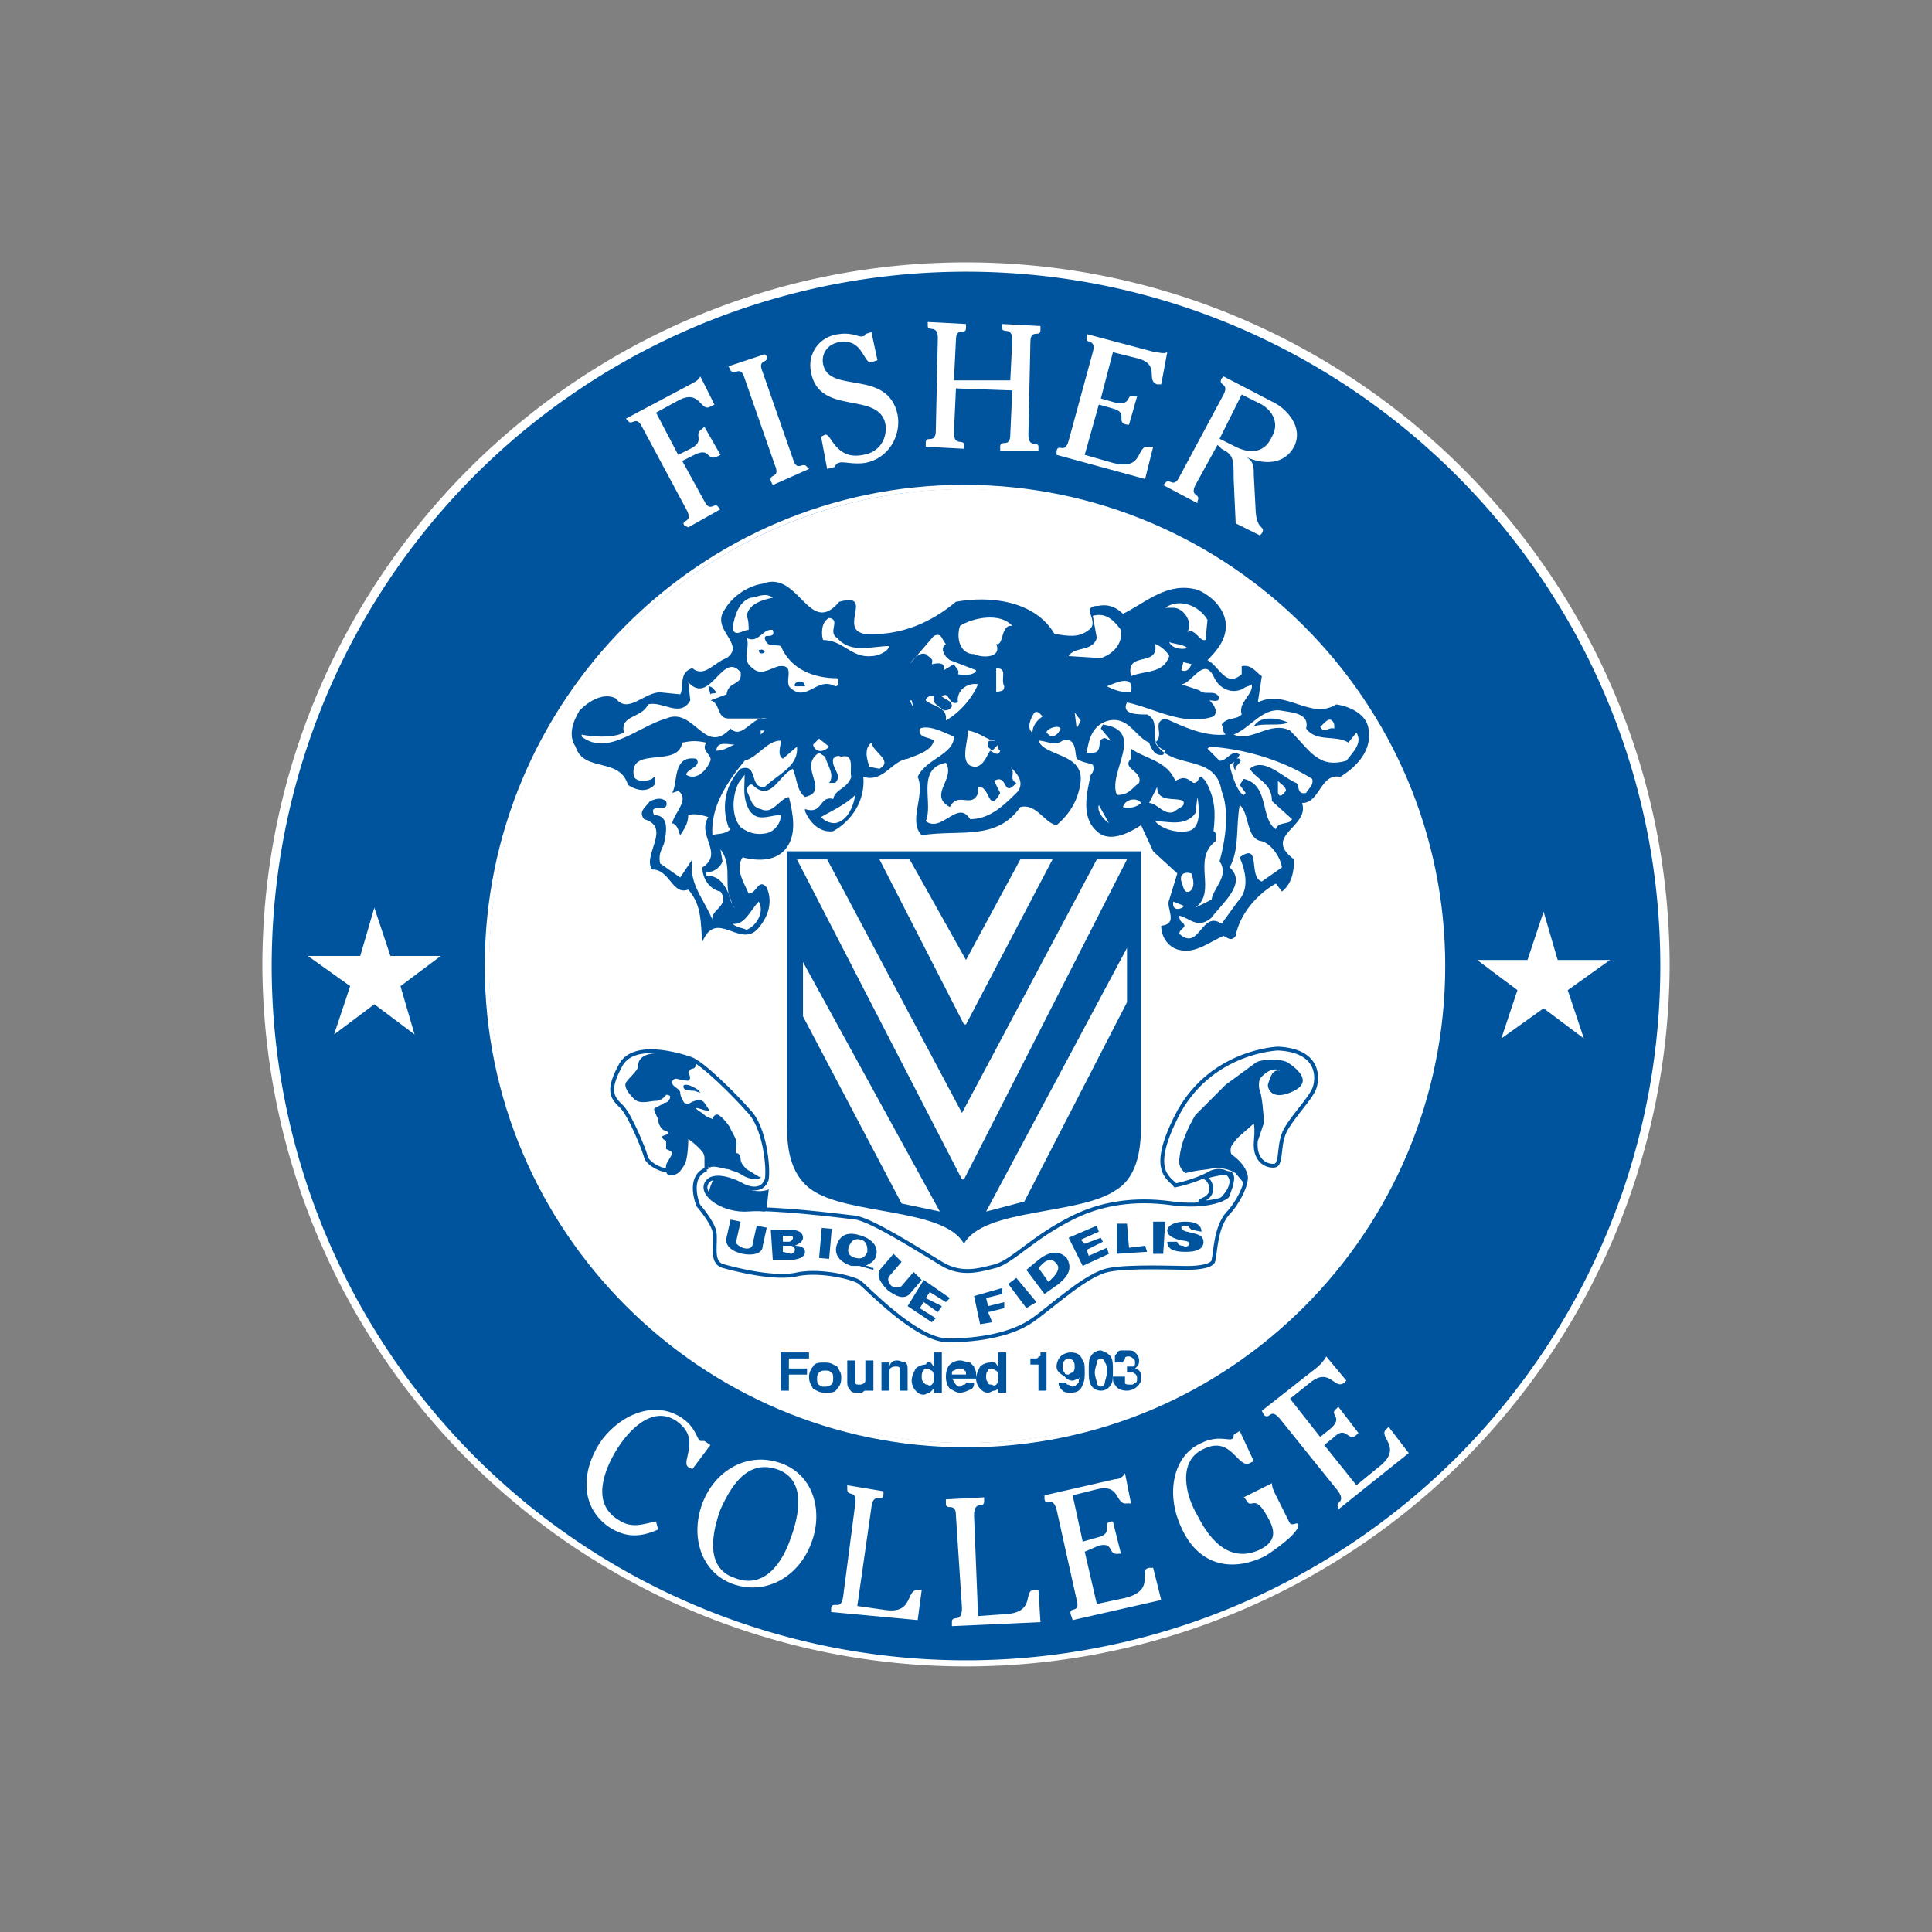
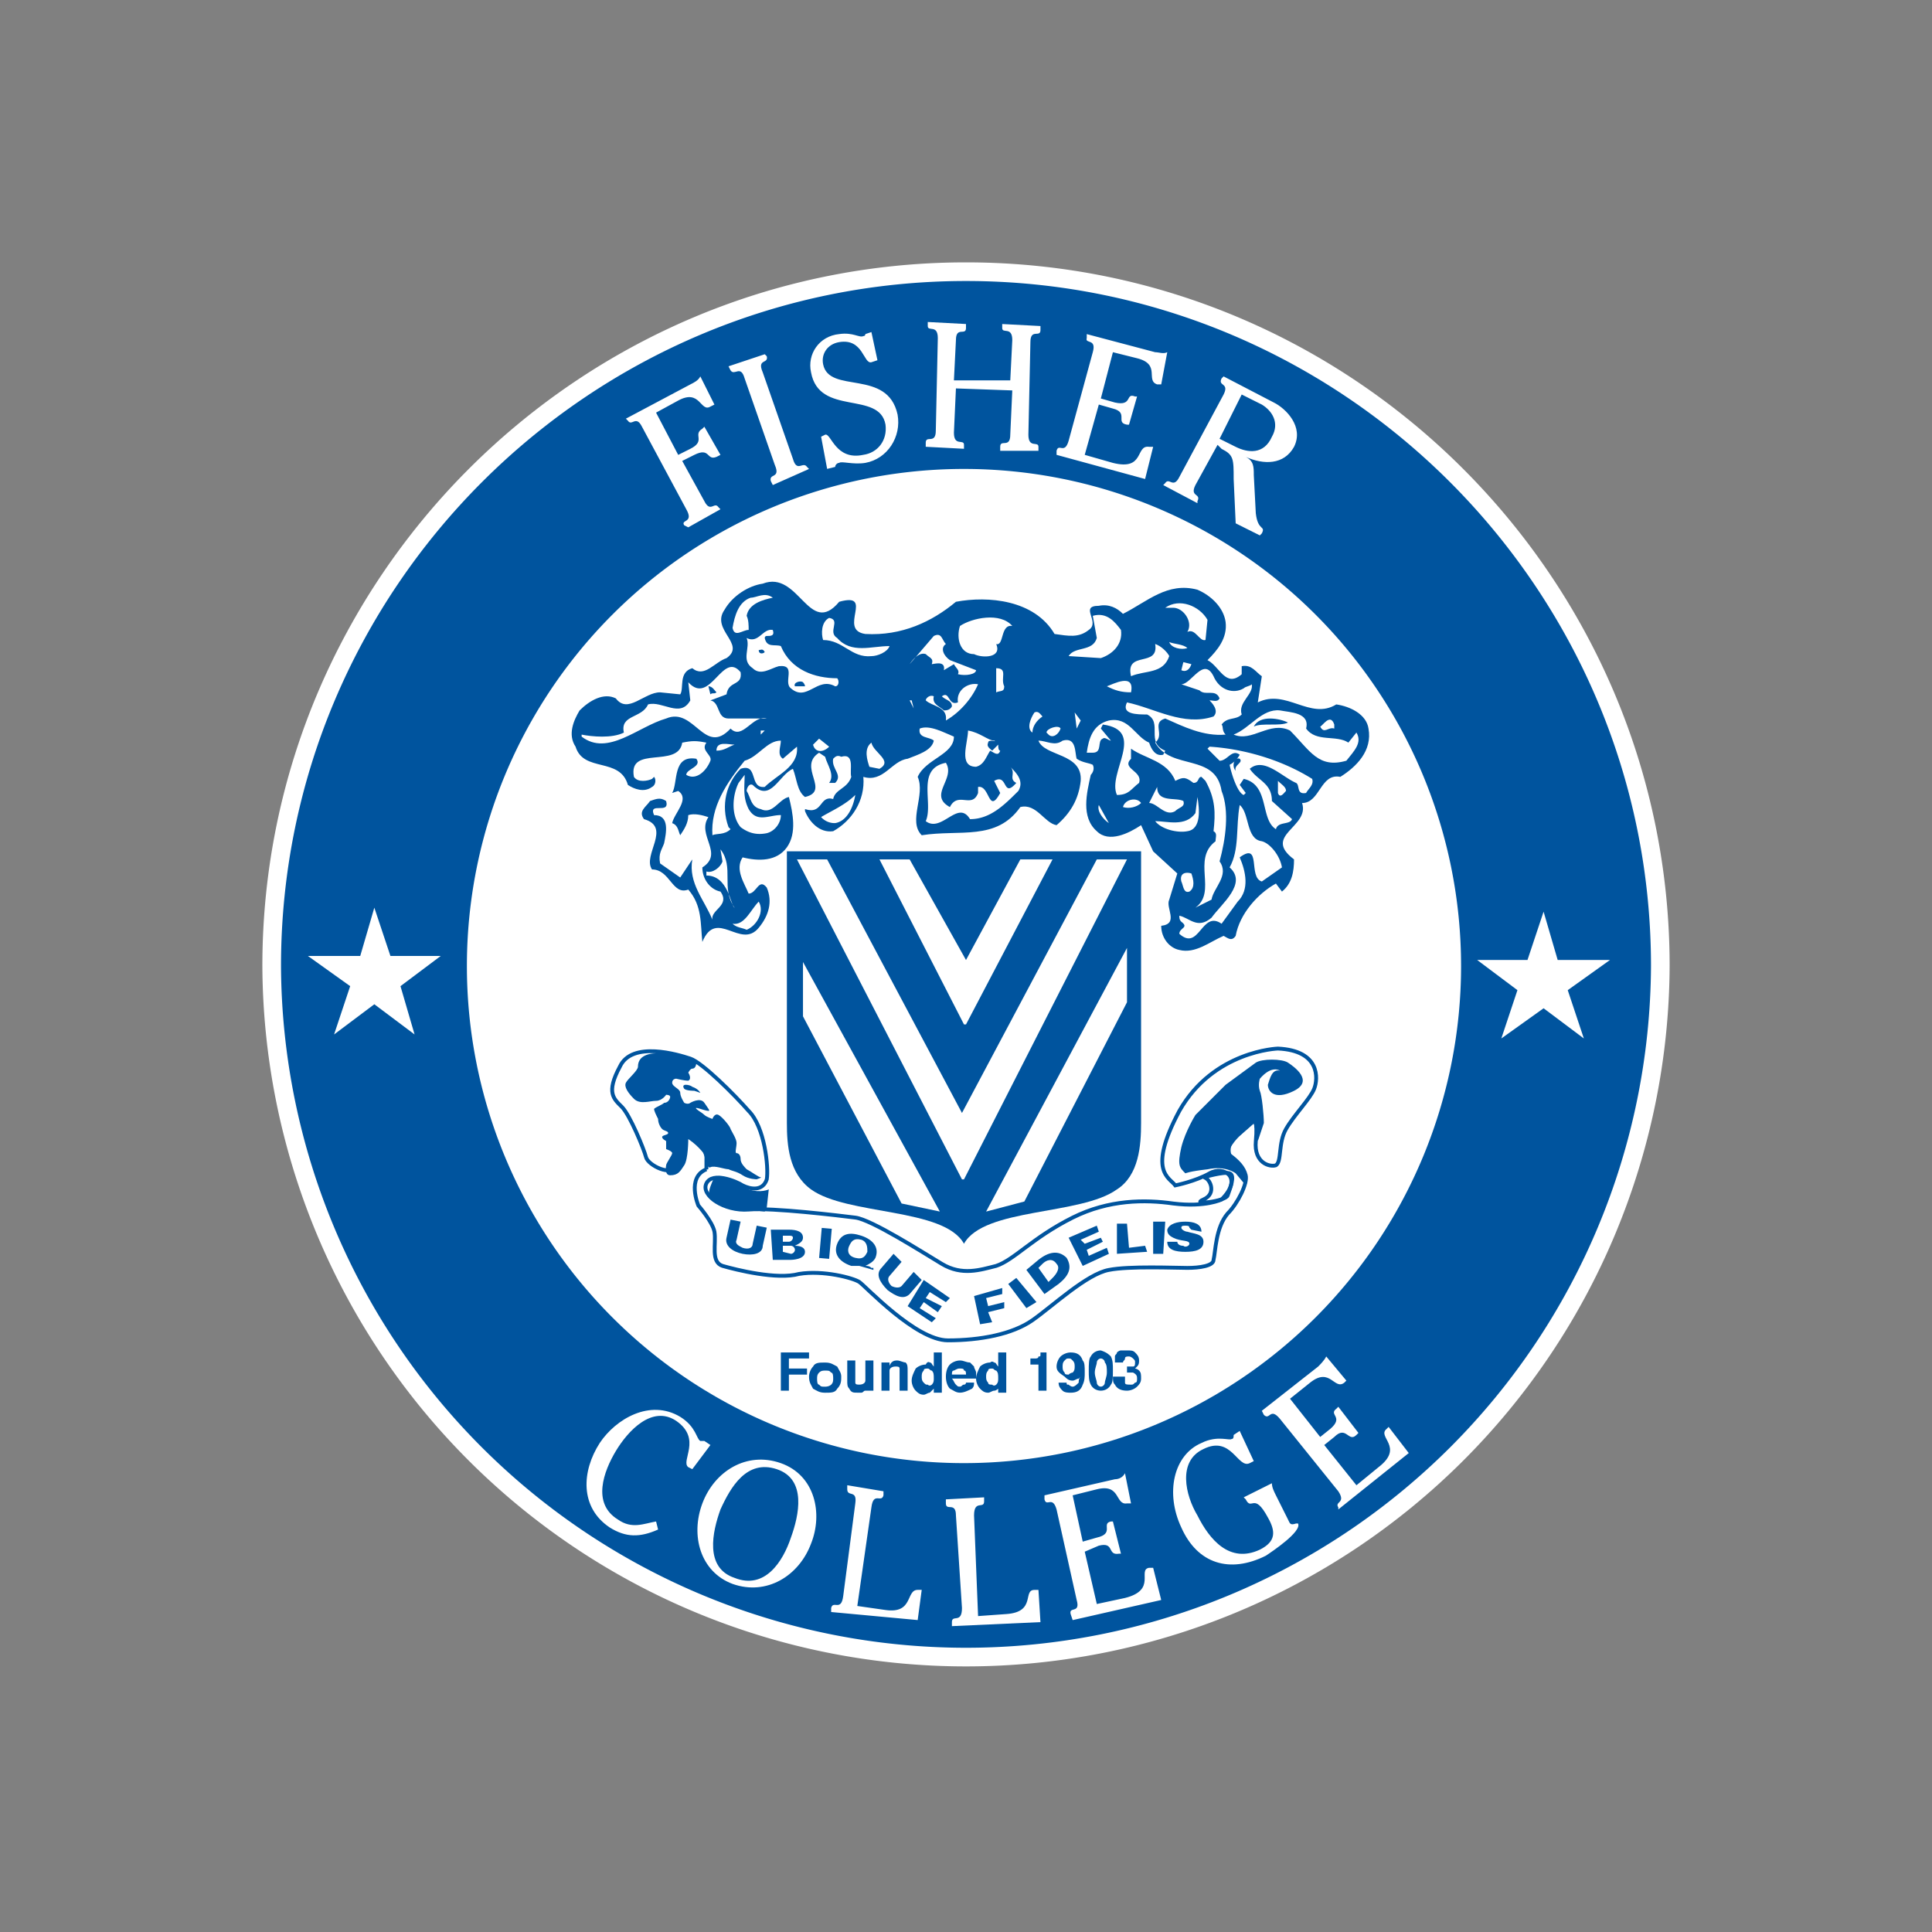
<svg xmlns="http://www.w3.org/2000/svg" fill="none" viewBox="0 0 256 256">
  <rect x="0" y="0" width="256" height="256" fill="#808080" stroke="none" />
  <path fill="#00549E" stroke="#fff" stroke-miterlimit="10" stroke-width="2.47" d="M128 36c-50.667 0-92 41.333-92 92a92.001 92.001 0 0 0 184 0c0-50.667-41.333-92-92-92Z" />
  <path fill="#fff" d="M193.6 128.003a65.867 65.867 0 1 1-131.734.002 65.867 65.867 0 0 1 131.734-.002Z" />
-   <path fill="#00549E" d="M220 128a91.998 91.998 0 0 1-109.948 90.232 92.003 92.003 0 0 1-72.284-72.284A92 92 0 0 1 128 36c50.667 0 92 41.333 92 92Zm-92-63.2c-34.933 0-63.2 28.267-63.2 63.2 0 34.933 28.267 63.2 63.2 63.2 34.933 0 63.2-28.267 63.2-63.2 0-34.933-28.267-63.2-63.2-63.2Z" />
  <path fill="#00549E" d="M103.467 179.207h3.733v.8h-2.667v1.333h2.4v.8h-2.4v2.134h-1.066v-5.067Zm7.467 4.803c-.266.533-.799.533-1.599.533-.8 0-1.067-.267-1.6-.533-.267-.534-.534-.8-.534-1.6 0-.534.267-1.067.534-1.334.266-.533.8-.533 1.6-.533s1.066.267 1.599.533c.267.534.534.8.534 1.334 0 .533 0 1.066-.534 1.6Zm-.799-.534c.266-.266.266-.533.266-.8 0-.266 0-.8-.266-.8-.267-.266-.267-.266-.8-.266-.267 0-.534 0-.8.266-.267.267-.267.534-.267.8 0 .267 0 .8.267.8.266.267.266.267.8.267.533 0 .8-.267.8-.267Zm2.131-2.94v2.4c0 .534 0 .8.266 1.067.267.533.534.533 1.067.533h.533c.267 0 .267-.266.534-.266h1.066v-4h-1.066v2.666c0 .267-.267.534-.8.534-.267 0-.534 0-.534-.267v-2.933h-1.066v.266Zm6.666-.266c-.267 0-.533 0-.8.266 0 0-.267.267-.267.534v-.534h-1.066v3.734h1.066v-2.667c0-.267.267-.533.8-.533.267 0 .534 0 .534.266v2.934h1.066v-2.667c0-.533 0-.8-.266-1.067-.267 0-.8-.266-1.067-.266Zm4.267.27c.266 0 .267.267.533.534v-1.867h1.067v5.333h-1.067v-.533l-.533.533c-.267 0-.533.267-.8.267-.533 0-.8-.267-1.067-.533-.267-.267-.533-.8-.533-1.334 0-.533.266-1.066.533-1.6.267-.266.8-.533 1.333-.533.267-.533.534-.267.534-.267Zm.266 2.934c.267-.267.267-.534.267-.8 0-.534 0-.8-.267-1.067-.266 0-.266-.267-.533-.267s-.533 0-.533.267c-.267.267-.267.533-.267.8s0 .533.267.8.266.267.533.267c.267.266.533 0 .533 0Zm3.736-3.204c-.534 0-1.067.266-1.334.533-.266.267-.533.8-.533 1.6s.267 1.333.533 1.6c.534.267.8.533 1.334.533.533 0 1.066-.266 1.6-.533.266-.267.266-.533.266-.8h-1.066s0 .267-.267.267-.267.266-.533.266c-.267 0-.267 0-.534-.266-.266-.267-.266-.534-.533-.8h3.2v-.8c0-.267-.267-.534-.267-.8l-.533-.534c-.533 0-.8-.266-1.333-.266Zm0 1.066c.266 0 .533 0 .533.267.267 0 .267.267.267.533h-1.867c0-.266 0-.533.267-.533.533-.267.533-.267.8-.267Zm4.533-.796c.267 0 .267.267.533.534v-1.867h1.067v5.333h-1.067v-.533s-.266.267-.533.267-.533.266-.8.266c-.533 0-.8-.266-1.067-.533-.266-.267-.533-.8-.533-1.333 0-.534.267-1.067.533-1.6.267-.267.8-.534 1.334-.534.266-.266.533 0 .533 0Zm.267 2.934c.266-.267.266-.534.266-.8 0-.534 0-.8-.266-1.067-.267 0-.267-.267-.534-.267-.266 0-.533 0-.533.267-.267.267-.267.533-.267.8s0 .533.267.8c0 .267.267.267.533.267.267.266.534 0 .534 0Zm5.599-2.667v3.467h1.067v-5.067h-.8v.267c0 .266 0 .266-.267.266 0 .267-.267.267-.533.267h-.534v.8h1.067Zm2.933-1.067c.267-.266.8-.533 1.334-.533.8 0 1.333.267 1.6 1.067.266.266.266.8.266 1.6 0 .533 0 1.066-.266 1.6-.267.8-.8 1.066-1.6 1.066-.267 0-.8 0-1.067-.266-.267-.267-.533-.534-.533-1.067h1.066c0 .267 0 .267.267.267 0 0 .267.266.533.266.267 0 .534-.266.8-.533 0-.267 0-.533.267-.8l-.267.267c-.266 0-.533.266-.8.266-.533 0-.8-.266-1.066-.533-.8-.533-1.067-.8-1.067-1.333 0-.534.267-1.067.533-1.334Zm1.6 2.134c.267-.267.267-.534.267-.8 0-.267 0-.534-.267-.8-.266-.267-.266-.267-.533-.267s-.267 0-.533.267c-.267.266-.267.533-.267.8 0 .266 0 .533.267.8 0 .266.266.266.533.266.267-.266.533-.266.533-.266Zm5.066-2.137c.267.534.267 1.067.267 1.867s0 1.6-.267 1.867c-.267.533-.8.8-1.333.8-.534 0-1.067-.267-1.334-.8-.266-.533-.266-1.067-.266-1.867s0-1.6.266-1.867c.267-.533.8-.799 1.334-.799.8.266 1.066.533 1.333.799Zm-1.867 3.467c0 .267.267.533.534.533.266 0 .533-.266.533-.533s.267-.8.267-1.333c0-.534 0-1.067-.267-1.334 0-.266-.267-.533-.533-.533-.267 0-.534.267-.534.533 0 .267-.266.8-.266 1.334 0 .533.266 1.066.266 1.333Zm3.735-.533v.533c0 .267.266.267.8.267.266 0 .266 0 .533-.267.267 0 .267-.266.267-.533s0-.534-.534-.8h-.8v-.8h.8c.267 0 .267-.267.267-.534 0-.266 0-.266-.267-.533 0 0-.266-.267-.533-.267s-.533.001-.533.267c0 .267-.267.267-.267.533h-1.067v-.8c0-.266.267-.266.267-.533 0 0 .267-.266.533-.266h.8c.534 0 .8-.001 1.067.266.267.267.533.533.533 1.067 0 .266 0 .533-.266.8l-.267.267s.267-.001.533.266c.267.267.267.534.267 1.067 0 .533-.267.8-.533 1.066-.267.267-.8.534-1.334.534-.8 0-1.333-.267-1.6-.8-.266-.267-.266-.534-.266-1.067h1.6v.267Zm2.132-69.87v36c0 2.933-.267 6.933-3.2 8.8-4.8 3.466-17.6 2.4-20.267 7.2-2.666-4.8-15.466-3.734-20.266-7.2-2.934-2.134-3.2-5.867-3.2-8.8v-36h46.933Z" />
  <path fill="#00549E" d="M151.199 109.339c-1.6 1.067-4.266 2.4-5.866.8-2.134-1.866-1.334-5.066-.8-7.466.266-.267.533-.8.266-1.334-.533-.266-1.333-.266-2.133-.8-.267-.8 0-2.933-1.867-2.4-1.066.8-2.133 0-3.2 0 .8 2.134 5.867 1.6 5.6 5.334-.266 2.4-1.333 4.266-3.2 5.866-1.6-.266-2.666-2.933-4.8-2.4-3.2 4.534-8 2.934-13.066 3.734-1.867-1.867.533-5.334-.534-7.734 1.067-2.4 4.8-2.933 4.8-5.333-1.333-.533-3.2-1.6-4.533-1.067-.267 1.334 1.333 1.067 1.867 1.6-.267 1.334-2.134 1.867-3.467 2.4-2.133.267-3.2 3.2-5.867 2.4.267 3.2-1.6 5.867-4 7.2-1.866.267-3.2-1.333-3.733-2.666v-.267c2.4.8 1.867-1.867 3.733-1.333.267-1.334 1.867-1.334 2.4-2.934-.266-.8.534-3.2-1.333-2.666-.533-.267-.8 0-1.067.266-.266 1.334 1.334 2.134.267 3.2h-.8c.8-1.066-.267-2.4-.533-3.466l-.8-.534c-2.934 1.867 1.6 5.067-1.867 5.867-1.067-.8-1.067-2.4-1.6-3.733-1.867.8-2.933 4.533-5.333 2.133-.534-.267-.8.533-.8.8.533.8.533 2.133 1.866 2.4 1.6.8 2.4-1.333 3.734-1.6.533 2.133 1.066 4.8-.267 6.667-1.333 1.866-3.733 1.866-5.867 1.333-1.066 1.6.267 3.467.8 4.8 1.067 0 1.334-2.133 2.4-.8.8 1.867.267 3.733-1.066 5.333-2.4 2.934-5.6-2.666-7.467 1.867-.267-2.4 0-4.8-1.867-6.933-2.133.8-2.4-2.667-4.8-2.667-1.333-1.867 2.667-5.6-1.066-6.667-.8-1.066.266-1.6.8-2.4.8-.266 1.333-.533 2.133 0 .533 1.867-2.4 0-1.6 1.867 2.133 0 1.6 2.4 1.333 3.733-.266.8-.8 1.334-.533 2.667l2.667 1.867 1.6-2.4c-.534 3.2 1.6 5.333 2.666 8-.266-1.334 2.4-1.867 1.067-3.734-1.333-.266-2.4-1.6-2.4-3.2 2.933-1.866-.8-4.266.8-6.666-.8-.267-1.867-.534-2.667-.267 0 1.067-.533 1.867-1.066 2.667-.267-.534-.267-1.334-1.067-1.6.267-1.334 2.4-3.2.8-4.267l-.8.267c.8-1.334 0-5.067 3.2-4.534.8 1.067-1.333 1.334-1.333 2.134 1.333.8 2.666-.534 3.2-1.867.266-.8-1.334-1.333-.534-2.4-1.333-.267-1.866-.267-3.2 0-.533 3.467-7.2.267-6.4 4.533.534.8 1.867.534 2.4.267l.267-.267c.267.267.267 1.067-.267 1.334-1.066.8-2.4.266-3.2-.267-1.066-3.733-5.866-1.6-6.933-5.067-1.067-1.6-.267-3.466.533-4.8 1.334-1.333 3.2-2.4 4.8-1.6 1.6 2.134 3.734-.8 5.867-.8l2.667.267c.533-.8-.267-2.933 1.6-3.467 1.6 1.334 2.933-.8 4.533-1.333 2.667-1.867-2.133-3.733-.267-6.4 1.067-1.867 3.2-3.2 5.067-3.467 4.8-1.866 6.133 7.2 10.133 2.4 4.8-1.333-.266 3.734 3.467 4.267 4.8.267 8.8-1.6 12-4.267 4.267-.8 10.4-.266 13.067 4.267 1.866.267 3.2.533 4.533-.533 1.6-1.067-1.333-3.2 1.333-3.2 1.334-.267 2.4.266 3.2 1.066 3.2-1.6 5.867-4.266 9.867-3.2 1.867.8 3.467 2.4 3.733 4.267.267 2.133-1.066 3.733-2.4 5.067 1.6.8 2.4 3.733 4.534 1.866v-1.066c1.333-.267 1.866.8 2.666 1.333l-.533 3.467c3.733-1.867 6.933 2.4 10.4.266 1.867.267 4 1.334 4.267 3.2.533 2.934-1.6 5.067-3.734 6.4-2.666-.533-2.666 3.467-5.066 3.467 1.066 3.2-5.334 4.267-1.067 7.467 0 1.6-.267 3.2-1.6 4.266l-.8-1.066c-2.4 1.333-4.8 4-5.333 6.933-.534.8-1.067.267-1.6 0-1.867.8-3.734 2.4-5.867 1.867-1.333-.267-2.4-1.6-2.4-3.2 2.4-.267.533-2.4 1.067-3.467l1.066-3.467-3.2-2.933" />
  <path fill="#fff" d="M102.402 79.2c-1.334.266-3.2.8-3.467 2.4.267.533.267 1.333.267 1.866-.8 0-1.867 1.067-2.134-.267.267-1.6.8-3.466 2.4-4 .8 0 1.867-.8 2.934 0ZM160 82.133l-.266 2.667c-.8.267-1.334-1.6-2.4-1.067.8-1.333-.534-3.2-1.867-3.2H154.4c1.867-1.333 4.534-.266 5.6 1.6Zm-11.467 1.336c.267 1.866-1.067 3.2-2.667 3.733l-4.266-.267c.8-1.333 3.2-.533 3.733-2.4l-.533-2.933c1.866-.533 2.933.8 3.733 1.867Zm-37.598 1.073c1.866 2.133 4.533 1.066 6.933 1.066-.267.8-1.6 1.334-2.4 1.334-2.667.266-3.733-2.134-6.4-2.134-.267-.8-.267-2.4.8-2.933 1.6.267-.267 1.867 1.067 2.667Zm23.2-1.598c-1.6-.267-1.066 2.667-2.133 2.4.8 1.867-1.867 1.867-2.933 1.333-1.867 0-2.4-2.133-1.867-3.733 1.6-1.067 5.333-1.867 6.933 0Zm-31.735.528c.267.8-.266.8-.8.8-.266 0-.266.267-.266.267.266 1.334 1.333.8 2.133 1.067 1.333 3.2 4.533 4.266 7.467 4.266.266.267.266 1.067-.267 1.067-2.4-1.333-3.733 2.133-5.867.267-1.066-.8.8-3.2-1.6-2.934-1.066.267-2.4 1.334-3.466.267-1.6-1.067-.267-2.666-.8-4 1.6.8 2.133-1.333 3.466-1.067Zm22.933 1.865c-.8.533-.266 1.6.534 2.133l3.466 1.334c0 .533-1.333.8-2.4.533.267-.533-.266-.8-.533-1.333l-1.333.8c.266-1.334-1.334-.8-1.6-.8.266-.8-.267-.8-.8-1.334-.8-.266-1.6.534-2.134 1.334l3.2-3.734c1.067-.533 1.067.534 1.6 1.067Zm31.999.537c-.8.267-2.134 0-2.4-.8.533.267 1.866.267 2.4.8Zm-2.399 1.058c-.8 2.4-3.2 1.867-5.067 2.667-.8-3.467 3.734-1.067 3.2-4.267.8.267 1.6 1.067 1.867 1.6Z" />
  <path fill="#00549E" d="M101.333 86.407c-.266.267-.8.267-.8-.266.267 0 .534-.267.8.266Z" />
  <path fill="#fff" d="M157.867 88.005c-.267.8-.8 1.067-1.334.8l.267-1.067 1.067.267Z" />
  <path fill="#00549E" d="m121.068 89.872 1.866-1.067v1.333c-.8.534-1.866.267-2.933.267-.267-.8 0-1.867.533-2.667-.266 1.067-.266 1.6.534 2.134Z" />
  <path fill="#fff" d="M98.135 89.073c.267 1.867-1.6 1.067-1.867 2.933l-2.133.8c1.333.267.8 2.4 2.4 2.4h5.067c-1.867-.533-3.2 2.933-4.8 1.334-3.467 3.733-4.8-2.934-8.534-1.334-3.733 1.067-7.733 5.067-11.2 2.4v-.266c1.334.266 4 .533 5.6-.267-.533-2.4 2.4-1.867 3.2-3.733 1.867-.534 4.267 1.866 5.6-.534l-.266-2.4c2.933 3.2 4.533-4.267 6.933-1.333Zm34.932 1.87c0 .8-.534.533-1.067.8v-3.2c1.6 0 .533 1.333 1.067 2.4Zm31.733.262c.267-.267.8-.267 1.067-.534.266 1.334-1.867 2.4-1.334 4-.8.8-1.866.267-2.666 1.334.266.267 0 .8.533 1.333-2.933.267-5.6-1.066-8-2.133-1.867.533 0 2.133-1.333 3.2 2.133 3.733 8 1.333 8.8 6.4 1.066 2.666.533 6.4-.267 9.333 1.333 1.867-.8 3.467-1.067 5.067l-2.133 1.066c2.933-2.133-.533-6.4 2.667-8.8 0-.533.266-1.066-.267-1.333.267-2.4.267-4.267-1.067-6.667l-.533-.533c-.533 0-.267.8-1.067.8-1.066-.8-1.333-.8-2.4-.267-1.066-2.666-4-2.933-5.866-4.266v1.333c-1.334 1.333 1.6 1.6 1.066 3.2-1.066.8-1.333 1.6-2.933 1.6-1.333-2.933 4-8.533-1.867-9.333l-.266.533 1.333 1.6c-.267 0-.8-.533-1.067-.267-.8.267 0 1.867-1.333 1.867h-.8c.267-1.867.8-3.733 2.933-4.266 2.667-.534 3.467 2.133 5.334 2.933.266.8.8 1.866 1.866 1.6l.267-.533c-2.667-1.067-.267-3.734-2.4-4.8-1.333 0-3.467 0-2.667-1.6 3.734.8 7.467 3.2 11.467 1.866.8-.8-.267-1.867-.533-2.133.533 0 1.066.266 1.333-.267-.533-1.333-1.867-.266-2.667-1.066l-2.4-.8c1.334 0 2.934-3.734 4.267-1.067.8 1.867 2.667 2.4 4 1.6Z" />
  <path fill="#00549E" d="M106.667 90.939h-1.334c-.266-.534.8-.8 1.067-.534 0 0 .267.267.267.534Z" />
  <path fill="#fff" d="M149.866 91.738c-1.333 0-2.133-.267-3.2-.8.8-.267 3.733-1.867 3.2.8Zm-20.267-1.072c-.8 1.867-2.4 3.733-4.266 4.8.266-1.867-1.867-1.867-2.667-2.667 0-.267.533-.8 1.067-.533-.267 1.066.8 1.333 1.333 1.866.267 0 .8 0 1.067-.533 0-.8-.8-.8-1.334-1.333 1.067-.8.8 1.333 2.134.8-.267-1.6 1.333-2.667 2.666-2.4Z" />
  <path fill="#00549E" d="M94.934 91.737c-.267.267-.534 0-.8.267l-.267-1.067c.533 0 .8.534 1.067.8Z" />
  <path fill="#fff" d="m121.067 93.867-.534-1.066h.267l.267 1.066Zm52 2.665c1.333 1.867 4 .8 5.6 1.867l1.066-1.334c.8 1.334-.266 2.4-1.333 3.734-3.733 1.066-4.8-1.334-7.467-4-2.666-1.334-5.066 1.6-7.466.533 2.133-.8 3.733-3.467 6.133-3.2 1.333.267 4 .267 3.467 2.4Zm-34.933-1.594c-.8.533-1.333 1.333-1.333 2.133-.8-.533-.267-1.866.266-2.666.534-.267.8.266 1.067.533Zm4.533 1.602-.267-2.134.8 1.067-.533 1.067Z" />
  <path fill="#00549E" d="M170.666 95.74c-1.067.534-3.467 0-4.533.534.8-1.6 3.466-1.067 4.533-.534Z" />
  <path fill="#fff" d="M176.798 96.004v.533c-.8-.267-1.333.8-1.866-.267.266 0 1.333-1.867 1.866-.266Zm-36.265.529c-.267.8-1.067 1.334-1.6.8l-.267-.266c0-.534 1.6-1.067 1.867-.534Zm-39.734.801v-.533h.533l-.533.533Zm30.935.8c.534.267-.8-.267-.8.267-.266.533.267.8.534 1.066l.8-.8c0 .267 0 .8.266.8-.266.8-.8.267-1.333 0-.533.8-.8 1.867-1.867 2.134-2.4 0-1.066-3.2-1.066-4.8 1.6.266 2.666 1.333 3.466 1.333Zm-21.866.808c-.8.8-1.867.8-2.134-.267l.8-.8 1.334 1.067Zm-6.402-.805c0 .8-.533 1.866.267 2.4l1.867-1.6c.266 2.666-2.667 3.733-4.267 5.333-2.133.267-.8-3.2-3.2-2.4-1.867 1.867-2.667 4.8-1.6 7.733l.267.267c-.8.8-1.867.533-2.4.8-.267-3.733 1.866-6.933 4.266-9.867 1.867-.533 2.934-2.666 4.8-2.666Zm-6.134.531c-.8.266-1.334.8-2.4.8 0-1.334 1.6-.8 2.4-.8Zm19.201 3.205-1.333-.267c-.267-.8-.8-2.4.266-3.2.267 1.334 2.934 2.4 1.067 3.467Z" />
  <path fill="#00549E" d="M121.334 98.668c.267.8-.8.533-.8.8h-.8c.267-.8 1.067-.533 1.6-.8Z" />
  <path fill="#fff" d="M173.867 103.204c.266.8-.534 1.333-.8 1.867-1.334.266-.8-1.067-1.334-1.334-1.866-.8-4.266-3.466-6.133-1.866 1.067 1.6 2.933 1.867 2.933 4.267l2.667 2.399c-.267.8-1.867.267-2.133 1.334-2.134-1.334-.8-5.867-4.267-6.667l-.533.8.8 1.067-.267.267c-.8-.267-1.6-2.667-1.867-4a3.213 3.213 0 0 0 1.334-1.334c-1.067-.8-1.6.8-2.667.8l-1.6-1.6.267-.266c4.266.266 9.333 1.599 13.6 4.266Zm-48.534-2.13c1.333 2.134-2.4 4.267.533 5.867 1.067-2.133 2.933.267 3.733-1.867v-.8c1.6-.266 1.334 3.734 2.934.8l-.8-1.6c1.866-1.066 1.066 2.4 2.933.267-1.067-.533 0-1.333-.8-2.133.8.8 1.867 1.866 1.067 3.2-1.867 1.866-3.734 3.733-6.4 3.733-1.6-2.667-3.734 1.867-5.867.267 1.067-2.4-1.333-6.934 2.667-7.734Zm-26.132 6.127c1.067 1.867 2.667.8 4.267.8 0 1.067-.8 2.134-1.867 2.4-1.333.267-2.4 0-3.466-.8-1.334-1.6-1.067-4.266-.267-5.866l.8-1.067c0 1.6-.267 2.933.533 4.533Z" />
  <path fill="#fff" d="M170.401 104.802c-.267.267-.8 1.067-1.067.267v-1.6c.533.533 1.067.8 1.067 1.333Zm-13.602 1.334c.267.8-.533.8-1.067 1.334-1.333.8-2.4-1.067-3.466-1.067l1.066-2.133c0 2.133 2.4 1.333 3.467 1.866Zm-43.467-.804c-.267 1.6-1.067 3.467-2.667 3.733a2.394 2.394 0 0 1-1.866-.8c1.333-.8 3.2-1.6 4.533-2.933Z" />
  <path fill="#fff" d="M157.335 110.139c-1.333.266-3.467-.267-4.267-1.334 1.6 0 4 .8 5.334-1.066l.266-2.134c.267 1.6.534 4.267-1.333 4.534Zm-6.136-3.736c-.534.533-1.6.8-2.4.533.266-1.067 1.866-1.333 2.4-.533Zm-4.266 2.665c-.8-.533-1.6-1.6-1.334-2.4l1.334 2.4Zm20.266 2.4c1.067.267 2.4 1.867 2.667 3.467l-2.667 1.866c-1.867-.533 0-5.333-2.933-3.2.8 1.867 1.333 4.267-.267 5.867l-2.133 2.933c-2.667-1.866-2.934 3.734-5.6 1.334 0-.8 1.333-.8.266-1.6-.266-.267-.266-.534-.266-.8 1.333.266 2.4 1.866 4.266.266 1.334-1.866 4.8-4.533 2.4-6.666 1.334-2.4.8-5.334 1.334-8.267 1.333 1.067.8 4.533 2.933 4.8Zm-69.866 8.808c-.533-.266-.8-4.266-3.733-4.266v-.534c.8.267 1.866-.533 2.133-1.333l-.267-1.6c1.867 2.4 0 5.067 1.867 7.733Zm60.535-4.535c.267.8.533 1.866-.267 2.4-.8.266-.8-.8-1.066-1.334-.267-1.066.533-1.333 1.333-1.066Zm-58.933 7.461c-.533-.267-1.333-.267-1.867-.8 1.6.267 2.4-1.867 3.467-2.933.8 1.333-.267 3.2-1.6 3.733Z" />
-   <path fill="#fff" d="M156.799 120.002c.267.267-1.6 1.067-1.333-.533l1.333.533Z" />
  <path fill="#00549E" d="m101.332 82.139-.533-.533h.533v.533ZM81.066 95.206c0 .267-.534.267-.8.267l.266-1.067c.534 0 .267.534.534.8Zm83.2 5.329c.533.533-.8.8-.533 1.6-.534-.533-.267-1.867.533-1.6Z" />
  <path stroke="#00549E" stroke-width=".509" d="M93.602 154.937c-2.667 1.067-1.067 4.8-1.067 4.8s1.867 2.134 2.133 3.467c.267 1.6-.533 4 1.067 4.533 1.867.534 7.2 1.867 10.133 1.067 3.2-.533 7.2.533 8 1.067.8.533 7.467 7.733 11.734 7.733 4.266 0 8.533-.8 11.2-2.667 2.666-1.866 7.2-6.133 10.133-6.666 2.667-.534 8.8-.267 10.4-.267 1.6 0 3.467-.267 3.467-1.067.266-1.066.266-4.266 1.866-6.133 1.334-1.333 2.667-4 2.4-5.067-.266-1.066-1.066-1.866-2.133-2.666-1.067-.534 1.067-2.667 1.067-2.667l2.133-1.867s.533-.266.267 2.667c-.267 2.933 1.866 3.467 2.666 3.2.8-.533.267-2.933 1.334-4.8 1.066-1.867 3.2-4 3.733-5.333.533-1.334.8-5.067-4.8-5.333 0 0-8.533.266-13.067 8.266-4.266 8-1.333 8.8-.533 9.867 0 0 2.667-.534 4.533-1.6 1.867-1.067 4.534.533 1.6 3.466 0 0-2.133 1.067-6.4.534-3.733-.534-8.533-.534-13.333 1.866-5.333 2.667-7.733 5.6-10.133 6.4-2.134.534-4.534 1.334-7.2-.266-2.667-1.6-9.334-5.867-11.467-6.134-2.133-.266-10.933-1.333-14.133-1.066-3.2.266-6.4-1.867-5.6-3.467.8-1.6 4-.267 4.8.267 1.066.533 2.666.8 3.2-.8.266-1.6-.267-6.934-2.4-9.067-1.867-2.133-6.134-6.4-7.734-6.933-1.6-.534-7.733-2.4-9.333 1.067-1.867 3.466-.8 4.266.267 5.333 1.066 1.067 2.933 5.6 3.2 6.667.266 1.066 3.466 2.666 4 1.066.8-1.6.8-4.533.8-4.533s2.933 1.333 3.2 3.467v1.599Z" />
  <path fill="#00549E" d="m100.268 162.405-.534 2.4c0 .534-.533.8-1.333.534-.533-.267-1.067-.534-.8-1.067l.533-2.4-1.333-.267-.533 2.4c-.267 1.067.8 1.867 2.133 2.134 1.333.266 2.667 0 2.667-1.067l.533-2.4-1.333-.267Zm2.131 4.532-.266-3.999h2.4c1.066 0 1.866.266 1.866 1.066 0 .534-.533.8-1.066 1.067.8 0 1.333.266 1.333.8 0 1.066-1.867 1.066-1.867 1.066h-2.4Zm1.334-2.4h.8c.266 0 .533-.266.533-.533 0-.266-.267-.267-.533-.267h-.8v.8Zm1.066 1.601c.267 0 .534-.267.534-.534s-.267-.533-.534-.533h-1.066v.8l1.066.267Zm3.738.55.349-3.985 1.328.116-.349 3.985-1.328-.116Zm7.195 1.583-1.867-.533h-1.066c-1.6-.533-2.4-1.6-1.867-2.933.533-1.334 1.6-1.6 3.2-1.067 1.6.533 2.4 1.6 1.867 2.933-.267.534-.8.8-1.334 1.067.267 0 .534 0 .8.267h.267v.266Zm-1.6-4c-1.067-.266-1.333.267-1.6.8-.267.534-.267 1.334.8 1.6 1.067.267 1.333-.266 1.6-.8 0-.533 0-1.333-.8-1.6Zm6.934 4.266-1.6 1.866c-.267.267-.8.267-1.333 0-.534-.533-.534-1.066-.267-1.333l1.6-1.867-1.067-1.066-1.6 1.866c-.8.8-.266 1.867.8 2.934 1.067.8 2.134 1.333 2.934.533l1.6-1.867-1.067-1.066Zm-.8 4.535 2.133-3.467 3.467 2.4-.534.534-2.133-1.334-.533.8 2.133 1.067-.533.8-1.867-1.333-.533.8 2.133 1.333-.533.533-3.2-2.133Zm10.669.796 2.133-.533v-.8l-2.133.533-.267-1.067 2.134-.533v-.8l-3.734 1.067.8 3.733 1.6-.267-.533-1.333Zm5.065-.536-2.4-3.2 1.066-.8 2.667 3.2-1.333.8Zm1.6-6.398c1.333-1.067 2.667-1.333 3.733-.267.8 1.334.267 2.4-1.066 3.467l-1.867 1.333-2.4-3.2 1.6-1.333Zm1.333 2.933.534-.533c.533-.533 1.066-1.333.533-1.867-.533-.8-1.333-.533-1.867 0l-.533.534 1.333 1.866Zm4.533-2.127-1.866-3.734 3.733-1.6.267.8-2.4 1.067.533.533 2.133-.8.267.534-2.133 1.066.266.8 2.4-1.066.267.8-3.467 1.6Zm4.534-1.603v-4h1.333l.267 3.2 2.133-.267.267.8-4 .267Zm4.799.005v-4.267h1.6l-.267 4.267h-1.333Zm6.4-2.934c0-1.066-1.066-1.333-2.133-1.333s-2.133.267-2.4 1.067c0 .533.267.8.8 1.066 1.067.534 2.133.267 2.133.8 0 .267-.533.534-.8.267-.533 0-.8-.267-.8-.533h-1.333c0 1.066 1.067 1.333 2.4 1.333s2.4-.267 2.4-1.333c0-1.067-1.333-1.067-2.133-1.334-.267 0-.8-.266-.8-.533s.266-.267.533-.267.533 0 .533.267l.267.267 1.333.266Zm-68.533-18.936c.266.266 1.333.266 1.333.266l.8.267s-.267-.533-1.067-.8c-.266-.267-1.6-.533-1.066.267Z" />
  <path fill="#fff" d="m128 127.208 7.2-13.333h4.267L128 135.742h-.267l-11.2-21.867h4L128 127.208Z" />
  <path fill="#fff" d="m127.466 147.475 17.867-33.6h4l-21.6 42.4h-.267l-21.866-42.4h4l17.866 33.6Zm-7.999 11.994-13.067-24.8v-7.2l18.134 33.066-5.067-1.066Zm16.266-.264 13.6-26.4v-7.2l-18.667 34.934 5.067-1.334Z" />
  <path fill="#00549E" d="M157.067 155.473c-.8-.8-1.067-1.067-.534-3.467.534-2.133 1.867-4.266 1.867-4.266l2.933-2.934 1.067-1.066 4-2.934c.8-.533 3.467-.533 4.267 0 .8.534 3.466 2.4.8 3.734-2.667 1.333-3.467 0-3.467-.8.267-.8.533-2.134 1.6-1.867 0 0-1.067-.8-2.667 1.067 0 0-.266.8 0 1.6.267.533.534 3.2.534 4.266l-.8 2.4-.534-2.4-2.666 2.4s-1.067 1.334.266 2.667c1.334 1.6 1.867 2.4 1.334 3.2l-1.334-1.6s-1.333-1.067-3.733-.533c-2.4.266-2.933.533-2.933.533Z" />
  <path stroke="#00549E" stroke-width=".509" d="M159.467 156.006c.8 0 1.867 2.133 0 2.933-1.867.8 2.933.267 3.2-.533.267-.8 1.067-2.667.267-2.934-.8-.266-3.467.534-3.467.534Z" />
  <path fill="#00549E" d="m101.601 159.998.266-2.4s-1.066.534-2.666 0c-1.6-.533-4-2.933-4.8-1.066-.8 1.866-.534 2.4.533 2.933 1.333.533.8.533 6.4 1.067l.267-.534Z" />
  <path fill="#00549E" d="M84.535 141.332c0 .533-1.334 1.6-1.6 2.133-.267.534.266 1.334 1.066 2.134.8.8 2.134.266 2.934.266.8 0 1.333-.8 1.333-.8s.533 0 .533.267-.266.8-.8.8c-.266.267-1.066.533-1.333.8 0 .267.267.8.533 1.333 0 .534.267 1.067.534 1.334.266.266.8.266.8.533s-.8.267-.8.533c0 .267.533.534.533.534v1.066s.8.267.8.534c0 .266-.8 1.333-.8 1.6 0 0-.267 1.333.533 1.333 1.067 0 1.334-.533 1.867-1.333.533-.8.533-3.467.533-3.467 1.6 1.067 2.4 2.4 2.4 2.4s0 1.6.534 1.333c.533-.266 1.866.267 2.4.267.533.267 1.066.267 1.866.8s1.867.533 1.867.533.8-.266.533-.266c-.266 0-1.333-.8-1.866-1.067-.267-.267-.8-.8-.8-1.333 0-.534-.267-.8-.534-.8-.266 0 0-.8 0-1.334 0-.533-.533-1.333-.8-1.866 0-.267-1.066-1.6-1.6-1.867-.533-.267-.8.533-.8.533s-.8-.266-1.066-.533c-.267-.267-.8-.533-1.067-.8-.267-.267.533 0 .533 0s.8.267 1.067.267c.267 0 0-.267-.533-1.067-.534-.8-1.867 0-1.867 0s-.267.267-.8 0c0 0-.533-.8-.533-1.333 0-.534-1.067-.8-1.067-1.334 0-.533.533-.533.533-.533s1.067.267 1.6.267c.534-.267 0-1.067 0-1.067s.267-.533.534-.533c.533 0 .533-.8.533-.8-1.867-1.067-7.733-2.4-7.733.533Z" />
  <path fill="#00549E" d="M93.068 150.139c.267.266 1.867 2.133 1.867 2.4 0 .533.267 0 .267 0s-.267-1.067-.267-1.334c-.267-.266-1.333-1.6-1.333-1.6l-.534.534Z" />
  <path fill="#fff" d="m89.865 60.275 1.6-.8c2.133-1.067.267-1.867 1.6-2.667l.267-.266 2.133 3.733-.533.267c-1.334.533-.8-1.334-2.934-.267l-1.6.8 2.934 5.333c.8 1.6 1.333 0 1.866.8l.267.267-4.267 2.4-.533-.267c-.533-.8 1.333-.266.267-2.133l-5.867-10.933c-.8-1.6-1.333 0-1.867-.8l-.266-.267 8.533-4.533c.533-.267 1.067-.534 1.333-1.067l1.867 3.733-.533.267c-1.334.8-1.334-2.4-4.267-.8l-2.933 1.6 2.933 5.6ZM102.4 64.27l-.267-.532c-.266-1.067 1.334-.267.534-2.134l-4-11.466c-.534-1.867-1.334-.267-1.867-1.067l-.267-.533 4.8-1.6.267.266c.267 1.067-1.333.267-.533 2.133l4 11.467c.533 1.867 1.333.267 1.866 1.067l.267.267-4.8 2.133Zm6.934-6.67c.8-.267 1.333 3.467 5.067 2.667 1.866-.267 3.2-1.867 2.933-4-.8-4.534-8.8-1.067-9.867-6.934-.533-2.4 1.067-4.8 3.734-5.066 1.866-.267 2.666.533 3.2.266.266 0 .266-.266.266-.266l.8-.267.8 3.733-.8.267c-1.066.267-1.066-3.2-4.266-2.667-1.6.267-2.4 1.6-2.134 2.934.8 4 8.534.533 9.867 6.666.533 2.934-1.333 5.867-4.267 6.4-1.6.267-3.2-.266-3.466 0-.267 0-.534.267-.534.534l-1.066.266-.8-4.266.533-.267Zm24.532-7.199.267-5.333c0-1.867-1.334-.8-1.334-1.6v-.533l5.067.266v.534c0 1.066-1.333-.267-1.333 1.6l-.267 12.266c0 1.867 1.333.8 1.333 1.6v.534h-5.066V59.2c0-1.066 1.333.267 1.333-1.6l.267-5.866-7.467-.267-.267 5.867c0 1.866 1.334.8 1.334 1.6v.533l-5.067-.267v-.533c0-1.067 1.333.267 1.333-1.6l.267-12.267c0-1.866-1.333-.8-1.333-1.6v-.533l5.066.267v.533c0 1.067-1.333-.267-1.333 1.6l-.267 5.333h7.467ZM140 59.736c.267-1.066 1.067.534 1.6-1.333l3.2-11.733c.533-1.867-1.067-1.067-.8-1.867v-.533l9.067 2.4c.533 0 1.066.266 1.6 0l-.8 4.266h-.534c-1.6-.533.534-2.666-2.666-3.467l-3.2-.8-1.6 6.134 1.866.533c2.4.534 1.334-1.333 2.667-.8h.267L149.6 56.27h-.267c-1.6-.266.267-1.6-1.866-2.133l-1.867-.533-1.867 6.666 3.734 1.067c4.266 1.067 2.933-2.4 4.8-2.133h.533l-1.067 4.266L140 60.27v-.533Zm18.399 4.539c-.8 1.6.8 1.067.267 2.133v.267l-4.533-2.4.266-.267c.534-.8 1.067.8 1.867-.8l5.867-10.933c.8-1.6-.8-1.067-.267-2.133l.267-.267 6.666 3.467c1.6.8 4 3.2 2.667 5.866-1.333 2.4-4 2.4-6.4 1.334 1.067.533 1.067 1.333 1.067 2.4l.266 5.066c.267 2.4 1.334 1.6.8 2.667l-.266.267-3.2-1.6-.267-5.867c0-2.667 0-3.2-1.6-4l-.533-.533-2.934 5.333Zm5.334-5.067c1.6.8 3.733 1.067 4.8-1.333 1.066-1.867 0-3.467-1.334-4.267l-2.666-1.333-2.934 5.867 2.134 1.066ZM91.734 194.671l-.534-.267c-1.066-.8 1.867-3.733-1.6-6.133-3.2-2.133-6.4 1.333-8 4-1.6 2.667-3.2 6.933.267 9.067 1.867 1.333 3.467.533 5.067.266l.266 1.067c-2.4 1.067-4.266 1.067-6.4-.267-4-2.666-3.733-7.466-1.333-11.2 2.133-3.2 6.667-5.866 10.667-3.466 2.133 1.333 2.133 2.933 2.666 3.2h.534l.8.533-2.4 3.2Zm1.333 4.538c1.6-4.267 5.866-6.933 10.4-5.333 4.533 1.6 5.6 6.666 4 10.666-1.6 4.267-5.867 6.934-10.4 5.334-4.267-1.6-5.6-6.4-4-10.667Zm11.733 4.533c1.067-2.933 2.133-7.733-1.867-9.066-4-1.334-6.133 2.4-7.466 5.333-1.067 2.933-2.134 7.733 1.866 9.067 4 1.6 6.4-2.134 7.467-5.334Zm5.333 9.325c.266-1.066 1.333.534 1.6-1.6l1.6-12.266c.266-1.867-1.067-.8-1.067-1.867v-.533l4.8.8v.533c-.267 1.067-1.333-.533-1.6 1.6l-1.867 13.067 3.734.533c3.733.533 2.666-2.667 4.266-2.667h.534l-.534 4-11.466-1.066v-.534Zm16.001 1.873c0-1.067 1.333.266 1.333-1.867l-.8-12.267c0-1.866-1.333-.533-1.333-1.6v-.533l5.067-.267v.534c0 1.066-1.334-.267-1.334 1.866l.534 13.334 3.733-.267c4-.267 2.133-3.2 3.733-3.2h.534l.266 4.267-11.733.533v-.533Zm15.733-1.066c-.267-1.067 1.333 0 .8-1.867l-2.667-12c-.533-1.867-1.333-.267-1.6-1.333v-.534l9.334-2.133c.533 0 1.066-.267 1.333-.8l.8 4h-.533c-1.6.267-.8-2.667-4-1.867l-3.2.8 1.333 6.134 1.867-.534c2.4-.533.533-1.866 1.866-2.133h.267l1.067 4.267h-.267c-1.6.266-.533-1.6-2.667-1.067l-1.866.8 1.6 6.933 3.733-.8c4.267-1.066 1.6-3.733 3.2-4h.533l1.067 4.267-11.733 2.667-.267-.8Zm30.132-12.002c.534 1.067-3.466 3.733-4.266 4.267-4.8 2.4-9.067 1.066-11.2-3.734-2.134-4.533-1.067-9.6 2.666-11.2 2.134-1.066 3.734-.266 4-.533.267 0 .267-.267.267-.533l.8-.534 1.867 4-.534.267c-1.6.8-2.4-3.733-6.133-1.867-3.467 1.6-2.4 6.134-.8 8.8 1.6 3.2 4.267 6.4 8.267 4.534 2.133-1.067 2.133-2.4 1.066-4.267-1.866-3.467-2.133-.8-2.933-2.4l-.267-.267 3.734-1.866c0 .533.266 1.066.533 1.6l1.6 3.2c.267.533.267.8 1.067.533h.266Zm5.336-2.134c-.534-.8 1.066-.533 0-2.133l-7.734-9.6c-1.333-1.6-1.333.267-2.133-.533l-.267-.534 7.467-5.866c.267-.267.8-.8 1.067-1.334l2.666 3.2-.267.267c-1.333 1.067-1.866-2.133-4.533 0l-2.667 2.133 4 5.067 1.334-1.067c1.866-1.6-.267-1.866.8-2.666l.267-.267 2.666 3.467-.266.266c-1.067 1.067-1.334-1.333-2.934.267l-1.333 1.067 4.267 5.333 2.933-2.4c3.466-2.667-.267-4 1.067-5.067l.266-.266 2.667 3.466-9.333 7.467v-.267ZM51.732 126.67H58.4l-5.334 4 1.867 6.4-5.333-4-5.333 4 2.133-6.4-5.6-4h6.933l1.867-6.4 2.133 6.4Zm154.669.531h6.933l-5.6 4 2.134 6.4-5.334-4-5.6 4 2.134-6.4-5.334-4h6.667l2.133-6.4 1.867 6.4Z" />
  <path stroke="#fff" stroke-miterlimit="10" stroke-width=".6" d="M191.2 128.01c0 34.933-28.267 63.466-63.2 63.466-34.933 0-63.467-28.533-63.467-63.466 0-34.934 28.267-63.467 63.2-63.467 34.934 0 63.467 28.533 63.467 63.467Z" />
</svg>